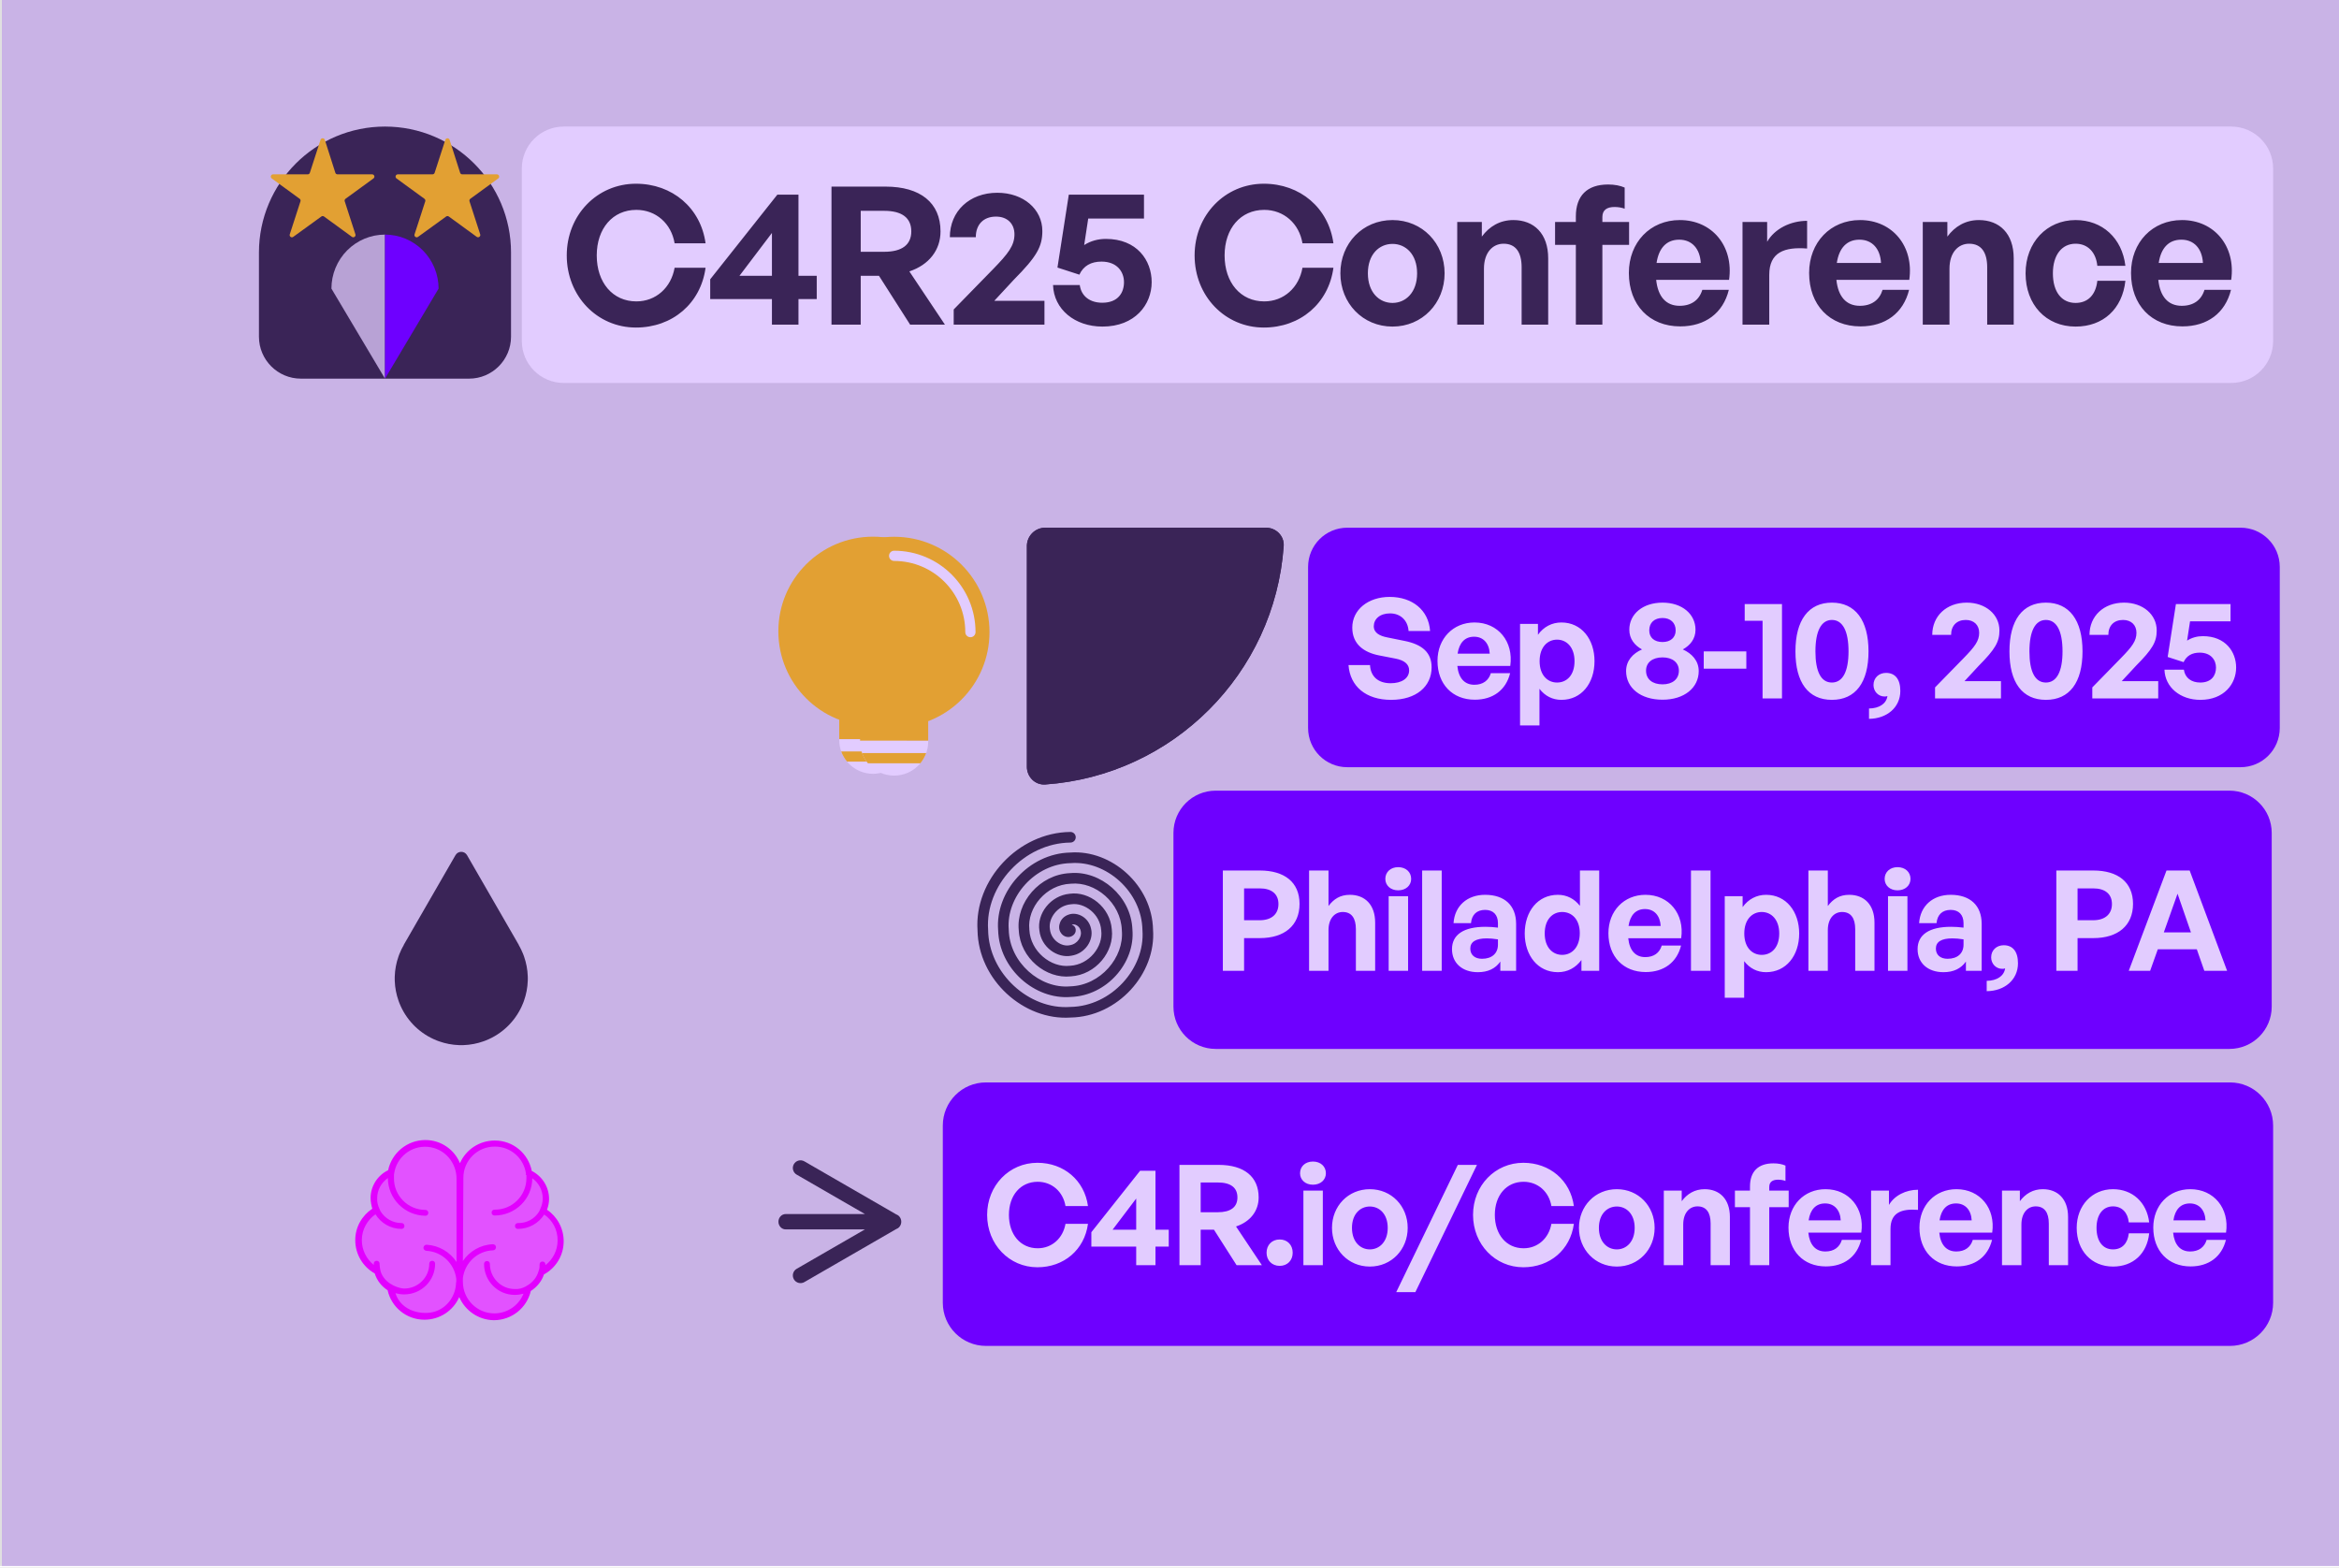
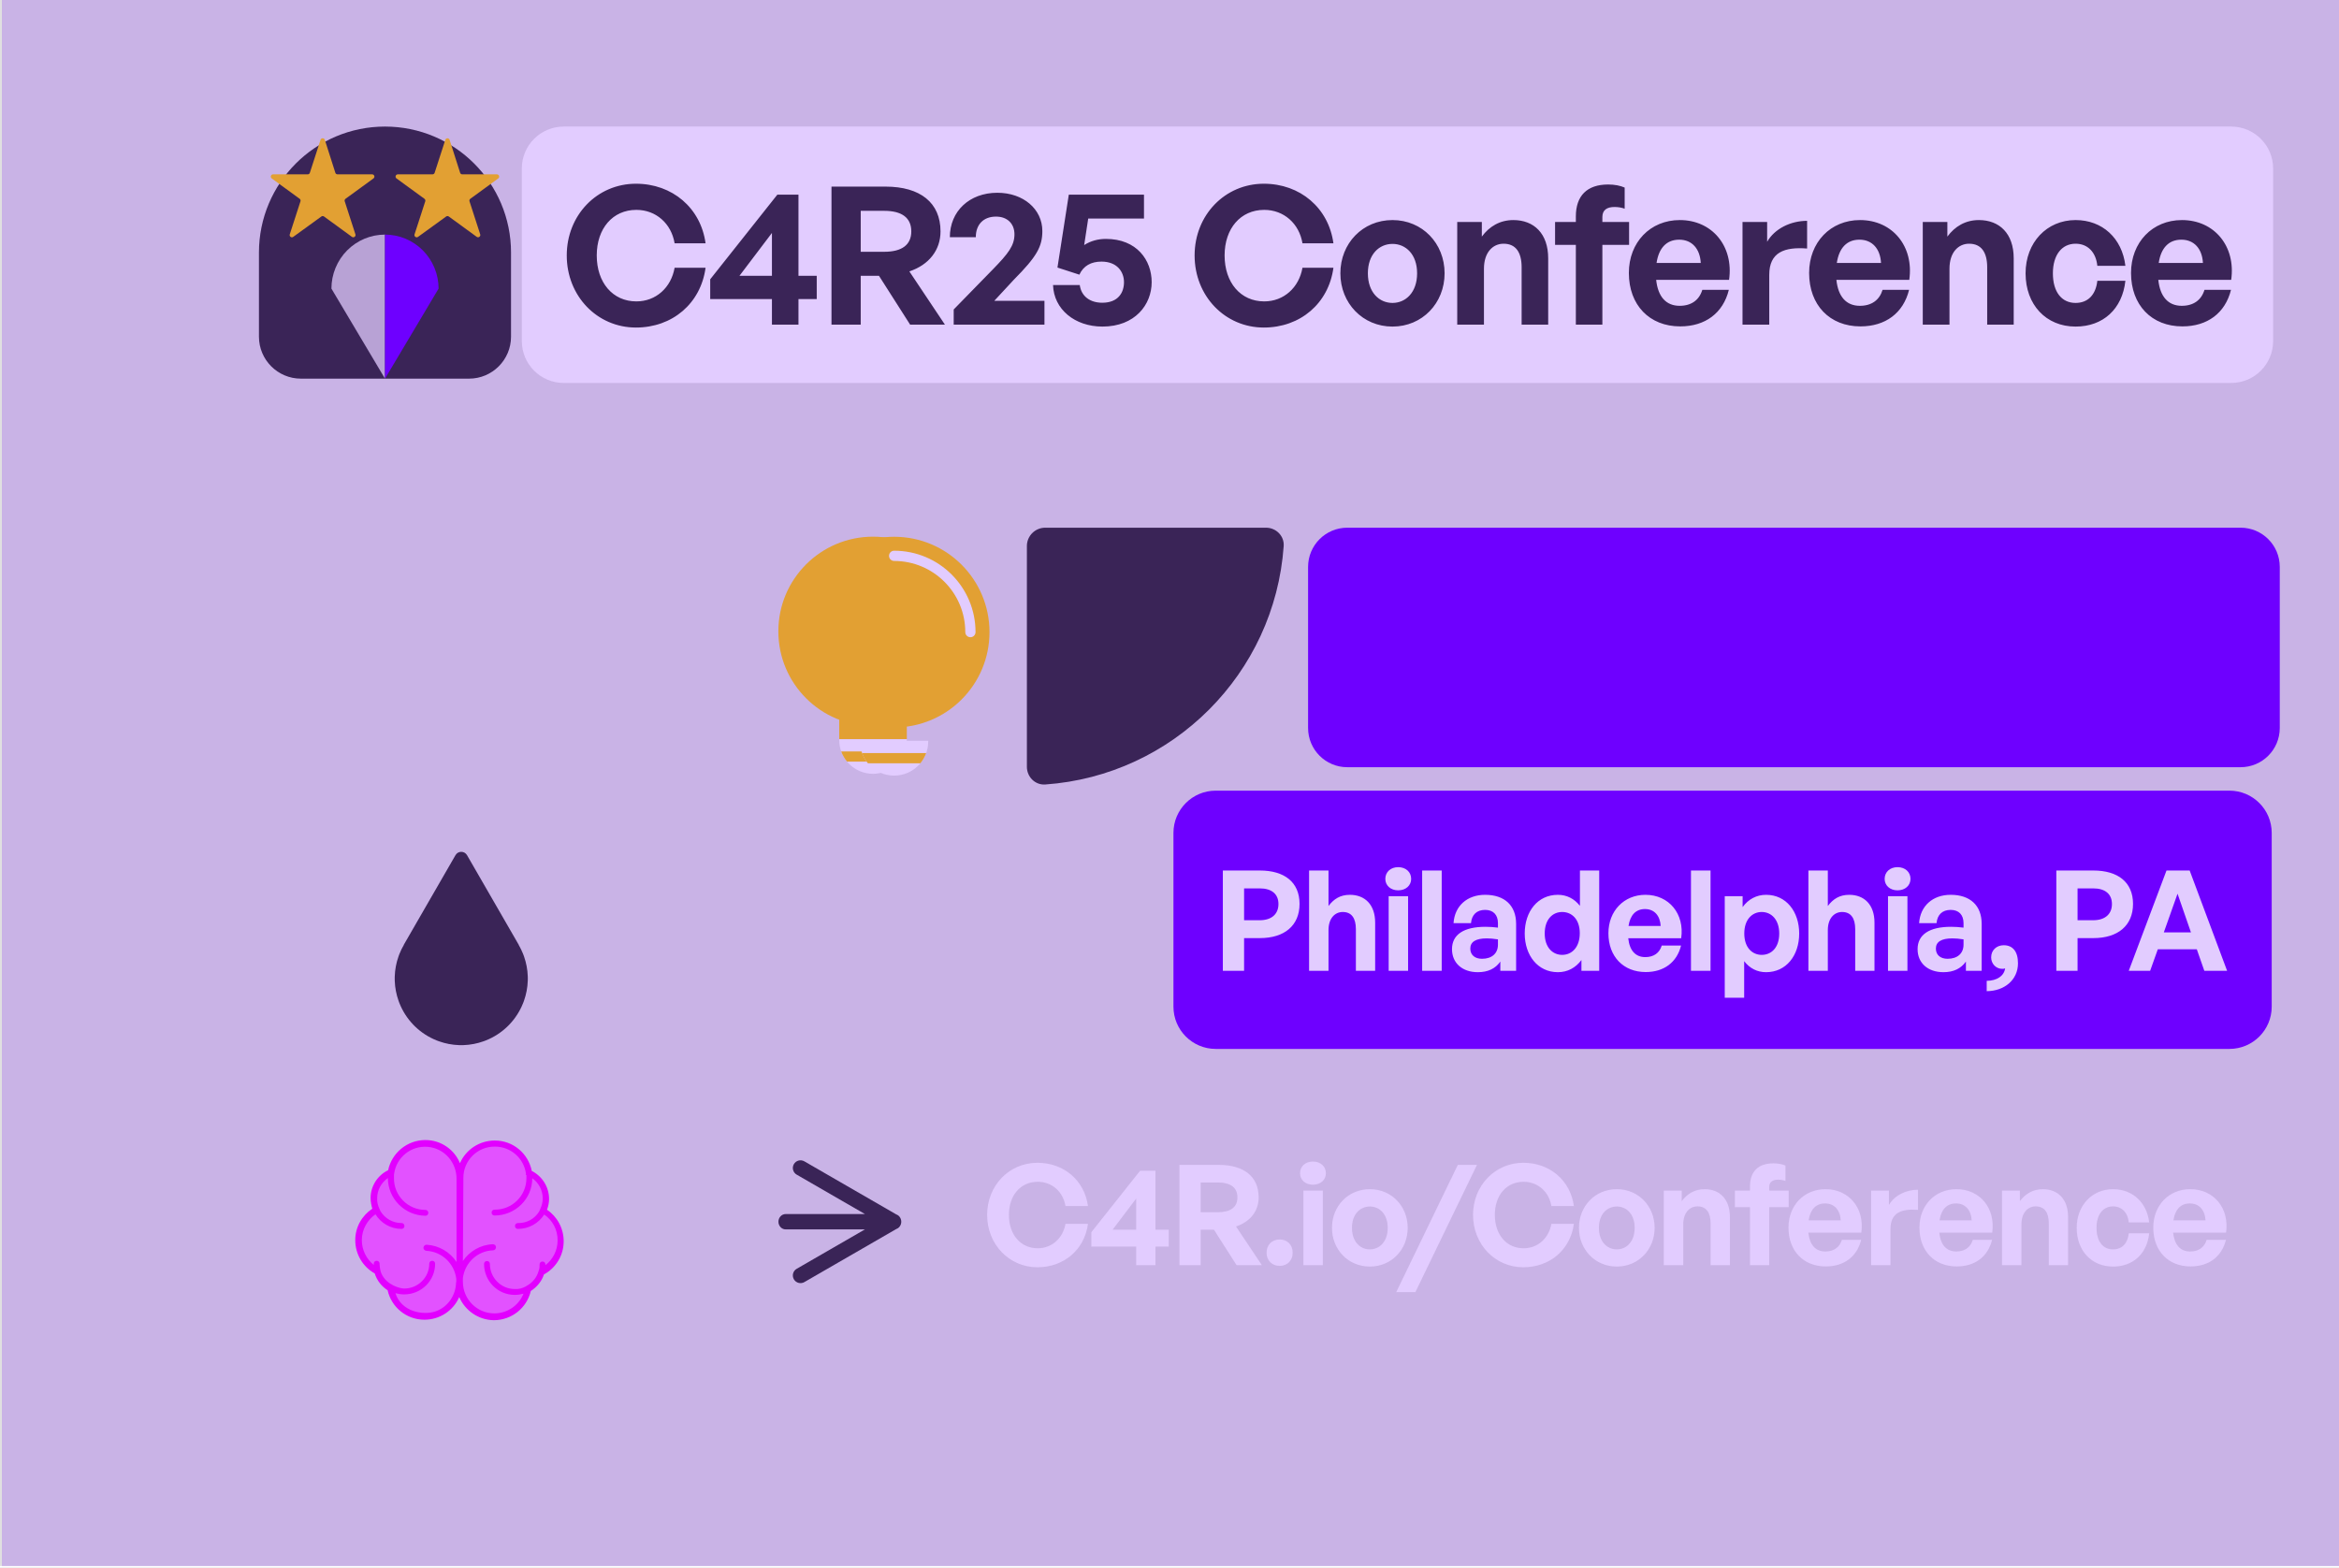
<svg xmlns="http://www.w3.org/2000/svg" width="361" height="242" viewBox="0 0 361 242" fill="none">
  <rect x="0" y="0" width="361" height="242" fill="#808080" stroke="none" />
  <g clip-path="url(#clip0_3_53129)">
    <rect width="361" height="242" fill="white" />
    <g clip-path="url(#clip1_3_53129)">
      <g clip-path="url(#clip2_3_53129)">
        <path d="M362.437 -0.292H-348.984V241.708H362.437V-0.292Z" fill="#E0E0E0" />
        <path d="M134.739 112.052C142.808 112.052 149.349 105.511 149.349 97.443C149.349 89.374 142.808 82.833 134.739 82.833C126.67 82.833 120.13 89.374 120.13 97.443C120.13 105.511 126.67 112.052 134.739 112.052Z" fill="#FFC800" />
        <path fill-rule="evenodd" clip-rule="evenodd" d="M133.957 85.755C133.957 85.322 134.308 84.971 134.741 84.971C141.629 84.971 147.212 90.555 147.212 97.443C147.212 97.876 146.861 98.227 146.428 98.227C145.995 98.227 145.644 97.876 145.644 97.443C145.644 91.421 140.762 86.539 134.741 86.539C134.308 86.539 133.957 86.188 133.957 85.755Z" fill="white" />
        <path d="M139.959 111.033H129.524V114.097H139.959V111.033Z" fill="#FFC800" />
        <path d="M129.524 114.097H139.959V114.216C139.959 117.098 137.623 119.434 134.742 119.434C131.86 119.434 129.524 117.098 129.524 114.216V114.097Z" fill="white" />
        <path d="M139.65 115.982C139.443 116.558 139.137 117.088 138.753 117.55H130.727C130.342 117.088 130.036 116.558 129.829 115.982H139.65Z" fill="#FFC800" />
-         <path d="M161.326 121.083C159.763 121.194 158.488 119.912 158.488 118.345V84.285C158.488 82.718 159.758 81.447 161.326 81.447H195.385C196.953 81.447 198.234 82.723 198.124 84.286C196.734 103.969 181.01 119.694 161.326 121.083Z" fill="#2D2D2D" />
-         <path d="M344.177 167.067H152.167C148.491 167.067 145.512 170.047 145.512 173.722V201.081C145.512 204.756 148.491 207.735 152.167 207.735H344.177C347.852 207.735 350.832 204.756 350.832 201.081V173.722C350.832 170.047 347.852 167.067 344.177 167.067Z" fill="#6E00FF" />
        <path d="M160.115 195.597C155.76 195.597 152.354 192.062 152.354 187.513C152.354 182.986 155.76 179.471 160.115 179.471C164.19 179.471 167.38 182.188 167.919 186.155H164.448C164.082 183.934 162.357 182.403 160.158 182.403C157.507 182.403 155.717 184.494 155.717 187.513C155.717 190.553 157.507 192.665 160.158 192.665C162.357 192.665 164.06 191.113 164.448 188.892H167.919C167.38 192.903 164.19 195.597 160.115 195.597ZM180.383 192.406H178.335V195.274H175.36V192.406H168.439V190.186L175.964 180.7H178.335V189.798H180.383V192.406ZM171.717 189.798H175.36V184.991L171.717 189.798ZM185.313 195.274H182.037V179.795H188.095C191.997 179.795 194.26 181.606 194.26 184.818C194.26 186.909 192.967 188.569 190.768 189.302L194.756 195.274H190.854L187.362 189.798H185.313V195.274ZM185.313 182.511V187.103H187.944C189.927 187.103 190.984 186.327 190.984 184.818C190.984 183.287 189.927 182.511 187.944 182.511H185.313ZM199.512 193.355C199.512 194.541 198.693 195.381 197.507 195.381C196.322 195.381 195.481 194.541 195.481 193.355C195.481 192.148 196.322 191.307 197.507 191.307C198.693 191.307 199.512 192.148 199.512 193.355ZM204.637 181.088C204.637 182.102 203.817 182.856 202.632 182.856C201.467 182.856 200.649 182.102 200.649 181.088C200.649 180.032 201.467 179.278 202.632 179.278C203.817 179.278 204.637 180.032 204.637 181.088ZM204.163 195.274H201.166V183.761H204.163V195.274ZM211.421 195.489C208.08 195.489 205.579 192.859 205.579 189.517C205.579 186.155 208.08 183.546 211.421 183.546C214.763 183.546 217.263 186.155 217.263 189.517C217.263 192.859 214.763 195.489 211.421 195.489ZM211.421 192.838C212.908 192.838 214.18 191.652 214.18 189.517C214.18 187.383 212.908 186.219 211.421 186.219C209.933 186.219 208.662 187.383 208.662 189.517C208.662 191.652 209.933 192.838 211.421 192.838ZM218.447 199.435H215.494L225 179.795H227.954L218.447 199.435ZM235.11 195.597C230.754 195.597 227.348 192.062 227.348 187.513C227.348 182.986 230.754 179.471 235.11 179.471C239.186 179.471 242.376 182.188 242.912 186.155H239.443C239.075 183.934 237.349 182.403 235.151 182.403C232.501 182.403 230.711 184.494 230.711 187.513C230.711 190.553 232.501 192.665 235.151 192.665C237.349 192.665 239.052 191.113 239.443 188.892H242.912C242.376 192.903 239.186 195.597 235.11 195.597ZM249.537 195.489C246.195 195.489 243.694 192.859 243.694 189.517C243.694 186.155 246.195 183.546 249.537 183.546C252.878 183.546 255.374 186.155 255.374 189.517C255.374 192.859 252.878 195.489 249.537 195.489ZM249.537 192.838C251.024 192.838 252.295 191.652 252.295 189.517C252.295 187.383 251.024 186.219 249.537 186.219C248.044 186.219 246.773 187.383 246.773 189.517C246.773 191.652 248.044 192.838 249.537 192.838ZM259.788 189V195.274H256.791V183.761H259.555V185.4C260.395 184.258 261.578 183.546 263.089 183.546C265.392 183.546 266.99 185.055 266.99 187.836V195.274H264.016V188.849C264.016 187.146 263.345 186.198 261.987 186.198C260.803 186.198 259.788 187.146 259.788 189ZM273.066 195.274H270.092V186.327H267.766V183.761H270.092V183.136C270.092 180.852 271.323 179.558 273.713 179.558C274.448 179.558 275.072 179.687 275.568 179.903V182.274C275.241 182.145 274.816 182.08 274.425 182.08C273.608 182.08 273.066 182.403 273.066 183.201V183.761H276.063V186.327H273.066V195.274ZM281.79 195.468C278.343 195.468 276.034 193.075 276.034 189.474C276.034 186.047 278.431 183.546 281.749 183.546C285.394 183.546 287.808 186.5 287.271 190.25H279.096C279.294 192.126 280.198 193.161 281.726 193.161C283.044 193.161 283.924 192.514 284.274 191.372H287.248C286.601 193.98 284.595 195.468 281.79 195.468ZM281.685 185.745C280.285 185.745 279.399 186.65 279.142 188.354H284.099C284.012 186.758 283.108 185.745 281.685 185.745ZM291.779 189.69V195.274H288.782V183.761H291.54V185.982C292.38 184.516 294.17 183.632 296.024 183.632V186.737C293.482 186.543 291.779 187.146 291.779 189.69ZM302.001 195.468C298.555 195.468 296.246 193.075 296.246 189.474C296.246 186.047 298.637 183.546 301.96 183.546C305.599 183.546 308.013 186.5 307.477 190.25H299.307C299.5 192.126 300.403 193.161 301.937 193.161C303.249 193.161 304.135 192.514 304.48 191.372H307.453C306.806 193.98 304.806 195.468 302.001 195.468ZM301.896 185.745C300.491 185.745 299.61 186.65 299.348 188.354H304.31C304.223 186.758 303.319 185.745 301.896 185.745ZM311.984 189V195.274H308.987V183.761H311.745V185.4C312.591 184.258 313.775 183.546 315.285 183.546C317.588 183.546 319.186 185.055 319.186 187.836V195.274H316.212V188.849C316.212 187.146 315.542 186.198 314.183 186.198C312.999 186.198 311.984 187.146 311.984 189ZM326.12 195.489C322.802 195.489 320.516 193.032 320.516 189.517C320.516 186.068 322.889 183.546 326.12 183.546C329.117 183.546 331.339 185.573 331.706 188.677H328.557C328.405 187.146 327.478 186.198 326.12 186.198C324.568 186.198 323.577 187.469 323.577 189.517C323.577 191.588 324.551 192.838 326.12 192.838C327.502 192.838 328.388 191.932 328.557 190.358H331.706C331.362 193.528 329.204 195.489 326.12 195.489ZM338.091 195.468C334.645 195.468 332.336 193.075 332.336 189.474C332.336 186.047 334.732 183.546 338.05 183.546C341.695 183.546 344.109 186.5 343.567 190.25H335.397C335.595 192.126 336.499 193.161 338.027 193.161C339.345 193.161 340.226 192.514 340.575 191.372H343.549C342.902 193.98 340.896 195.468 338.091 195.468ZM337.986 185.745C336.587 185.745 335.7 186.65 335.444 188.354H340.4C340.313 186.758 339.409 185.745 337.986 185.745Z" fill="white" />
        <path d="M138.004 112.277C146.131 112.277 152.718 105.689 152.718 97.563C152.718 89.436 146.131 82.848 138.004 82.848C129.877 82.848 123.289 89.436 123.289 97.563C123.289 105.689 129.877 112.277 138.004 112.277Z" fill="#FFC800" />
        <path fill-rule="evenodd" clip-rule="evenodd" d="M137.212 85.791C137.212 85.354 137.565 85.001 138.001 85.001C144.939 85.001 150.563 90.625 150.563 97.563C150.563 97.999 150.21 98.352 149.773 98.352C149.337 98.352 148.983 97.999 148.983 97.563C148.983 91.498 144.066 86.581 138.001 86.581C137.565 86.581 137.212 86.227 137.212 85.791Z" fill="white" />
-         <path d="M143.257 111.251H132.747V114.337H143.257V111.251Z" fill="#FFC800" />
        <path d="M132.747 114.337H143.258V114.457C143.258 117.359 140.905 119.712 138.002 119.712C135.099 119.712 132.747 117.359 132.747 114.457V114.337Z" fill="white" />
        <path d="M142.948 116.235C142.739 116.816 142.43 117.349 142.043 117.815H133.959C133.571 117.349 133.263 116.816 133.054 116.235H142.948Z" fill="#FFC800" />
        <path d="M161.326 121.083C159.763 121.194 158.488 119.912 158.488 118.345V84.285C158.488 82.718 159.758 81.447 161.326 81.447H195.385C196.953 81.447 198.234 82.723 198.124 84.286C196.734 103.969 181.01 119.694 161.326 121.083Z" fill="#2D2D2D" />
        <path d="M345.809 81.447H207.938C204.597 81.447 201.889 84.156 201.889 87.496V112.365C201.889 115.706 204.597 118.415 207.938 118.415H345.809C349.15 118.415 351.858 115.706 351.858 112.365V87.496C351.858 84.156 349.15 81.447 345.809 81.447Z" fill="#6E00FF" />
-         <path d="M220.955 102.996C220.955 105.949 218.583 108.019 214.703 108.019C210.801 108.019 208.365 105.928 208.128 102.651H211.448C211.534 104.354 212.633 105.454 214.639 105.454C216.298 105.454 217.484 104.721 217.484 103.47C217.484 102.5 216.73 101.918 215.414 101.659L212.871 101.164C210.521 100.71 208.71 99.439 208.71 96.874C208.71 94.114 211.146 92.13 214.488 92.13C217.958 92.13 220.502 94.157 220.718 97.391H217.398C217.29 95.774 216.169 94.674 214.531 94.674C212.935 94.674 212.03 95.579 212.03 96.658C212.03 97.714 213 98.167 214.121 98.383L216.773 98.921C219.489 99.46 220.955 100.71 220.955 102.996ZM227.619 107.997C224.169 107.997 221.862 105.604 221.862 102.004C221.862 98.576 224.255 96.076 227.575 96.076C231.218 96.076 233.633 99.029 233.094 102.78H224.923C225.117 104.656 226.023 105.69 227.554 105.69C228.869 105.69 229.753 105.044 230.097 103.901H233.073C232.426 106.51 230.421 107.997 227.619 107.997ZM227.511 98.275C226.109 98.275 225.225 99.18 224.966 100.883H229.925C229.839 99.288 228.933 98.275 227.511 98.275ZM246.096 102.047C246.096 105.454 244.09 108.019 240.988 108.019C239.629 108.019 238.463 107.437 237.6 106.316V111.964H234.603V96.291H237.367V97.973C238.247 96.744 239.519 96.076 240.988 96.076C244.09 96.076 246.096 98.662 246.096 102.047ZM243.011 102.047C243.011 99.891 241.787 98.727 240.317 98.727C238.854 98.727 237.623 99.87 237.623 102.047C237.623 104.224 238.854 105.346 240.317 105.346C241.787 105.346 243.011 104.246 243.011 102.047ZM262.179 103.578C262.179 106.165 259.94 107.997 256.598 107.997C253.187 107.997 250.971 106.165 250.971 103.578C250.971 101.983 252.003 100.862 253.426 100.236C252.283 99.611 251.467 98.598 251.467 97.197C251.467 94.782 253.537 93.014 256.598 93.014C259.613 93.014 261.683 94.782 261.683 97.197C261.683 98.598 260.867 99.611 259.724 100.236C261.124 100.862 262.179 101.983 262.179 103.578ZM254.546 97.304C254.546 98.404 255.321 99.094 256.598 99.094C257.823 99.094 258.622 98.404 258.622 97.304C258.622 96.119 257.823 95.386 256.598 95.386C255.321 95.386 254.546 96.119 254.546 97.304ZM254.05 103.513C254.05 104.829 255.024 105.626 256.598 105.626C258.126 105.626 259.118 104.829 259.118 103.513C259.118 102.263 258.126 101.465 256.598 101.465C255.024 101.465 254.05 102.263 254.05 103.513ZM269.527 103.212H262.955V100.538H269.527V103.212ZM275.031 107.803H272.034V95.817H269.276V93.23H275.031V107.803ZM277.107 100.538C277.107 95.709 279.137 93.014 282.734 93.014C286.332 93.014 288.385 95.709 288.385 100.538C288.385 105.346 286.379 108.019 282.734 108.019C279.09 108.019 277.107 105.346 277.107 100.538ZM280.192 100.538C280.192 103.664 281.055 105.346 282.734 105.346C284.396 105.346 285.3 103.664 285.3 100.538C285.3 97.391 284.396 95.687 282.734 95.687C281.096 95.687 280.192 97.391 280.192 100.538ZM293.295 106.639C293.295 109.226 291.178 110.929 288.461 110.951V109.355C290.059 109.334 291.137 108.601 291.307 107.437C291.114 107.502 290.986 107.502 290.858 107.502C289.884 107.502 289.155 106.704 289.155 105.734C289.155 104.613 289.994 103.858 291.097 103.858C292.473 103.858 293.295 104.807 293.295 106.639ZM308.83 105.13V107.803H298.654V106.1L303.074 101.573C304.754 99.849 305.465 98.943 305.465 97.671C305.465 96.485 304.666 95.687 303.395 95.687C301.995 95.687 301.132 96.571 301.132 97.994H298.222C298.222 95.084 300.421 93.014 303.546 93.014C306.456 93.014 308.591 94.847 308.591 97.304C308.591 99.073 307.943 100.193 305.401 102.758L303.202 105.13H308.83ZM310.136 100.538C310.136 95.709 312.165 93.014 315.763 93.014C319.361 93.014 321.414 95.709 321.414 100.538C321.414 105.346 319.408 108.019 315.763 108.019C312.118 108.019 310.136 105.346 310.136 100.538ZM313.221 100.538C313.221 103.664 314.084 105.346 315.763 105.346C317.425 105.346 318.329 103.664 318.329 100.538C318.329 97.391 317.425 95.687 315.763 95.687C314.124 95.687 313.221 97.391 313.221 100.538ZM333.1 105.13V107.803H322.924V106.1L327.344 101.573C329.029 99.849 329.741 98.943 329.741 97.671C329.741 96.485 328.942 95.687 327.671 95.687C326.265 95.687 325.402 96.571 325.402 97.994H322.492C322.492 95.084 324.691 93.014 327.822 93.014C330.732 93.014 332.866 94.847 332.866 97.304C332.866 99.073 332.219 100.193 329.671 102.758L327.472 105.13H333.1ZM339.602 108.019C336.499 108.019 334.149 106.079 334.062 103.363H337.059C337.234 104.634 338.225 105.346 339.584 105.346C341.351 105.346 342.016 104.224 342.016 103.039C342.016 101.897 341.263 100.732 339.497 100.732C338.33 100.732 337.467 101.207 337.018 102.198L334.557 101.4L335.829 93.23H344.261V95.903H338.01L337.555 98.878C338.289 98.404 339.129 98.188 339.992 98.188C343.462 98.188 345.124 100.581 345.124 103.039C345.124 105.54 343.269 108.019 339.602 108.019Z" fill="white" />
-         <path fill-rule="evenodd" clip-rule="evenodd" d="M166.029 129.218C166.033 129.67 165.671 130.04 165.219 130.046C158.007 130.121 152.047 136.756 152.504 143.469L152.506 143.492L152.506 143.515C152.591 150.289 158.853 155.863 165.152 155.418L165.175 155.416H165.198C171.56 155.319 176.758 149.45 176.326 143.585L176.324 143.563L176.323 143.54C176.217 137.615 170.722 132.801 165.273 133.22L165.25 133.222L165.228 133.222C159.715 133.339 155.281 138.445 155.686 143.459L155.687 143.482L155.688 143.504C155.816 148.582 160.542 152.633 165.141 152.241L165.163 152.239L165.186 152.238C169.849 152.102 173.523 147.763 173.145 143.599L173.143 143.576L173.142 143.553C172.997 139.323 169.035 136.035 165.289 136.396L165.266 136.399L165.244 136.399C161.429 136.555 158.519 140.125 158.866 143.44L158.868 143.462L158.869 143.485C159.033 146.867 162.221 149.397 165.117 149.066L165.14 149.063L165.163 149.062C168.128 148.892 170.279 146.089 169.966 143.628L169.963 143.605L169.961 143.582C169.784 141.047 167.367 139.277 165.326 139.569L165.303 139.573L165.28 139.575C163.163 139.756 161.771 141.783 162.041 143.389L162.044 143.413L162.047 143.437C162.229 145.126 163.867 146.138 165.048 145.9L165.072 145.895L165.095 145.892C166.369 145.711 166.999 144.476 166.804 143.732L166.798 143.708L166.793 143.683C166.714 143.281 166.477 142.995 166.198 142.829C165.899 142.651 165.629 142.653 165.503 142.701L165.477 142.711L165.449 142.719C165.436 142.723 165.425 142.727 165.413 142.732C165.74 142.815 165.994 143.097 166.026 143.452C166.094 144.222 165.422 144.568 165.024 144.616C164.544 144.673 164.045 144.455 163.739 143.989C163.382 143.491 163.419 142.848 163.612 142.374C163.823 141.85 164.272 141.375 164.945 141.161C165.637 140.908 166.42 141.056 167.035 141.421C167.673 141.801 168.213 142.458 168.395 143.342C168.834 145.084 167.503 147.19 165.349 147.51C163.196 147.928 160.715 146.222 160.421 143.637C160.006 141.063 162.107 138.217 165.117 137.945C168.112 137.531 171.339 140.007 171.594 143.445C172.012 146.858 169.147 150.46 165.28 150.696C161.439 151.12 157.456 147.875 157.235 143.587C156.803 139.326 160.435 134.97 165.154 134.764C169.839 134.326 174.587 138.332 174.777 143.474C175.227 148.58 170.827 153.698 165.257 153.875C159.722 154.331 154.216 149.558 154.051 143.568C153.585 137.615 158.747 131.735 165.17 131.586C171.553 131.109 177.823 136.648 177.96 143.487C178.448 150.29 172.517 156.928 165.246 157.053C158.014 157.549 150.979 151.248 150.869 143.558C150.362 135.901 157.068 128.493 165.202 128.408C165.654 128.403 166.024 128.766 166.029 129.218ZM165.106 143.108C165.106 143.108 165.106 143.107 165.106 143.106V143.108Z" fill="#2D2D2D" />
        <path d="M344.093 122.033H187.634C184.031 122.033 181.11 124.954 181.11 128.556V155.374C181.11 158.976 184.031 161.897 187.634 161.897H344.093C347.695 161.897 350.616 158.976 350.616 155.374V128.556C350.616 124.954 347.695 122.033 344.093 122.033Z" fill="#6E00FF" />
        <path d="M194.448 144.793H192.012V149.838H188.735V134.359H194.448C198.221 134.359 200.571 136.148 200.571 139.512C200.571 142.874 198.221 144.793 194.448 144.793ZM194.427 137.118H192.012V142.034H194.427C196.281 142.034 197.315 141.063 197.315 139.533C197.315 138.002 196.281 137.118 194.427 137.118ZM205.04 143.564V149.838H202.044V134.359H205.04V139.835C205.838 138.779 206.83 138.11 208.339 138.11C210.646 138.11 212.241 139.619 212.241 142.4V149.838H209.266V143.413C209.266 141.711 208.598 140.762 207.239 140.762C206.054 140.762 205.04 141.711 205.04 143.564ZM217.798 135.652C217.798 136.666 216.979 137.42 215.793 137.42C214.629 137.42 213.81 136.666 213.81 135.652C213.81 134.596 214.629 133.842 215.793 133.842C216.979 133.842 217.798 134.596 217.798 135.652ZM217.324 149.838H214.327V138.325H217.324V149.838ZM222.513 149.838H219.494V134.359H222.513V149.838ZM231.56 149.838V148.415C230.806 149.493 229.663 150.053 228.089 150.053C225.696 150.053 224.101 148.652 224.101 146.496C224.101 144.254 225.911 143.047 229.275 143.047C229.922 143.047 230.482 143.09 231.193 143.176V142.486C231.193 141.193 230.46 140.438 229.21 140.438C227.917 140.438 227.141 141.193 227.033 142.486H224.338C224.51 139.835 226.429 138.11 229.21 138.11C232.228 138.11 233.996 139.77 233.996 142.594V149.838H231.56ZM226.925 146.41C226.925 147.38 227.615 147.984 228.736 147.984C230.266 147.984 231.193 147.143 231.193 145.806V144.987C230.482 144.879 229.986 144.836 229.469 144.836C227.766 144.836 226.925 145.375 226.925 146.41ZM235.326 144.082C235.326 140.675 237.332 138.11 240.44 138.11C241.816 138.11 242.983 138.714 243.846 139.813V134.359H246.82V149.838H244.079V148.177C243.175 149.385 241.927 150.053 240.44 150.053C237.332 150.053 235.326 147.444 235.326 144.082ZM238.411 144.082C238.411 146.237 239.641 147.38 241.105 147.38C242.592 147.38 243.822 146.216 243.822 144.038C243.822 141.861 242.574 140.762 241.105 140.762C239.641 140.762 238.411 141.883 238.411 144.082ZM253.998 150.032C250.552 150.032 248.242 147.639 248.242 144.038C248.242 140.611 250.633 138.11 253.957 138.11C257.602 138.11 260.016 141.063 259.474 144.815H251.304C251.496 146.69 252.406 147.725 253.934 147.725C255.252 147.725 256.132 147.078 256.476 145.936H259.456C258.809 148.544 256.803 150.032 253.998 150.032ZM253.893 140.309C252.488 140.309 251.607 141.214 251.345 142.918H256.307C256.22 141.322 255.316 140.309 253.893 140.309ZM264.004 149.838H260.984V134.359H264.004V149.838ZM277.685 144.082C277.685 147.488 275.679 150.053 272.576 150.053C271.218 150.053 270.052 149.471 269.194 148.35V153.998H266.197V138.325H268.955V140.007C269.842 138.779 271.113 138.11 272.576 138.11C275.679 138.11 277.685 140.697 277.685 144.082ZM274.606 144.082C274.606 141.926 273.375 140.762 271.906 140.762C270.442 140.762 269.212 141.904 269.212 144.082C269.212 146.259 270.442 147.38 271.906 147.38C273.375 147.38 274.606 146.281 274.606 144.082ZM282.105 143.564V149.838H279.108V134.359H282.105V139.835C282.904 138.779 283.895 138.11 285.405 138.11C287.715 138.11 289.307 139.619 289.307 142.4V149.838H286.333V143.413C286.333 141.711 285.662 140.762 284.303 140.762C283.12 140.762 282.105 141.711 282.105 143.564ZM294.864 135.652C294.864 136.666 294.047 137.42 292.858 137.42C291.697 137.42 290.875 136.666 290.875 135.652C290.875 134.596 291.697 133.842 292.858 133.842C294.047 133.842 294.864 134.596 294.864 135.652ZM294.392 149.838H291.394V138.325H294.392V149.838ZM303.418 149.838V148.415C302.66 149.493 301.517 150.053 299.949 150.053C297.552 150.053 295.96 148.652 295.96 146.496C295.96 144.254 297.768 143.047 301.132 143.047C301.78 143.047 302.34 143.09 303.051 143.176V142.486C303.051 141.193 302.316 140.438 301.068 140.438C299.774 140.438 298.998 141.193 298.887 142.486H296.193C296.368 139.835 298.287 138.11 301.068 138.11C304.083 138.11 305.85 139.77 305.85 142.594V149.838H303.418ZM298.782 146.41C298.782 147.38 299.471 147.984 300.59 147.984C302.124 147.984 303.051 147.143 303.051 145.806V144.987C302.34 144.879 301.844 144.836 301.325 144.836C299.622 144.836 298.782 145.375 298.782 146.41ZM311.454 148.674C311.454 151.26 309.343 152.964 306.626 152.985V151.39C308.218 151.368 309.296 150.635 309.471 149.471C309.273 149.536 309.145 149.536 309.016 149.536C308.048 149.536 307.314 148.738 307.314 147.768C307.314 146.647 308.153 145.893 309.256 145.893C310.632 145.893 311.454 146.841 311.454 148.674ZM323.087 144.793H320.65V149.838H317.373V134.359H323.087C326.86 134.359 329.21 136.148 329.21 139.512C329.21 142.874 326.86 144.793 323.087 144.793ZM323.064 137.118H320.65V142.034H323.064C324.918 142.034 325.956 141.063 325.956 139.533C325.956 138.002 324.918 137.118 323.064 137.118ZM340.214 149.838L339.054 146.518H333.036L331.852 149.838H328.551L334.377 134.359H337.951L343.73 149.838H340.214ZM336.08 137.938L333.963 143.909H338.15L336.08 137.938Z" fill="white" />
        <path d="M80.72 154.865C80.73 154.84 80.739 154.815 80.749 154.79C80.766 154.746 80.784 154.701 80.8 154.657C80.823 154.597 80.844 154.536 80.866 154.475C80.869 154.464 80.874 154.454 80.878 154.443C81.22 153.471 81.418 152.444 81.454 151.392C81.454 151.38 81.454 151.369 81.456 151.356C81.457 151.288 81.459 151.221 81.46 151.153C81.46 151.114 81.46 151.074 81.46 151.034C81.46 150.995 81.46 150.955 81.46 150.916C81.46 150.848 81.457 150.781 81.456 150.713C81.456 150.701 81.456 150.69 81.454 150.677C81.419 149.624 81.22 148.597 80.878 147.626C80.874 147.615 80.869 147.605 80.866 147.593C80.844 147.533 80.822 147.471 80.8 147.412C80.783 147.367 80.766 147.323 80.749 147.278C80.739 147.253 80.73 147.229 80.72 147.204C80.53 146.731 80.309 146.279 80.059 145.848L80.071 145.841L72.08 131.99C71.684 131.305 70.697 131.305 70.301 131.99L62.31 145.843L62.322 145.85C62.072 146.279 61.85 146.731 61.662 147.204C61.652 147.229 61.642 147.254 61.632 147.279C61.615 147.323 61.597 147.368 61.581 147.412C61.558 147.473 61.537 147.533 61.515 147.594C61.512 147.605 61.507 147.615 61.504 147.627C61.161 148.597 60.962 149.625 60.927 150.678C60.927 150.69 60.927 150.701 60.926 150.713C60.924 150.781 60.922 150.849 60.922 150.916C60.922 150.956 60.922 150.996 60.922 151.035C60.922 151.074 60.922 151.115 60.922 151.154C60.922 151.222 60.924 151.289 60.926 151.357C60.926 151.369 60.926 151.38 60.927 151.393C60.962 152.445 61.161 153.473 61.504 154.444C61.507 154.454 61.512 154.465 61.515 154.476C61.537 154.537 61.559 154.597 61.581 154.658C61.598 154.703 61.615 154.746 61.632 154.79C61.642 154.815 61.652 154.84 61.662 154.867C62.16 156.111 62.883 157.215 63.771 158.143C63.778 158.151 63.788 158.16 63.795 158.168C63.839 158.214 63.883 158.26 63.929 158.304C63.973 158.349 64.018 158.393 64.062 158.435C64.072 158.445 64.081 158.453 64.089 158.462C65.015 159.35 66.118 160.073 67.362 160.573C67.387 160.582 67.412 160.593 67.439 160.603C67.483 160.62 67.526 160.637 67.57 160.654C67.631 160.677 67.691 160.698 67.753 160.721C67.763 160.724 67.773 160.728 67.784 160.732C68.755 161.075 69.782 161.273 70.833 161.31C70.845 161.31 70.858 161.31 70.869 161.31C70.936 161.312 71.004 161.314 71.071 161.315C71.11 161.315 71.15 161.315 71.189 161.315C71.229 161.315 71.269 161.315 71.308 161.315C71.376 161.315 71.443 161.312 71.51 161.31C71.522 161.31 71.534 161.31 71.546 161.31C72.598 161.273 73.625 161.075 74.595 160.732C74.606 160.729 74.616 160.725 74.626 160.721C74.688 160.699 74.749 160.677 74.809 160.654C74.853 160.637 74.897 160.62 74.941 160.603C74.966 160.593 74.992 160.583 75.018 160.573C76.261 160.073 77.364 159.35 78.29 158.462C78.299 158.453 78.308 158.443 78.317 158.435C78.362 158.392 78.407 158.348 78.451 158.304C78.496 158.26 78.539 158.214 78.584 158.168C78.592 158.16 78.6 158.151 78.609 158.143C79.496 157.216 80.22 156.112 80.718 154.867L80.72 154.865Z" fill="#2D2D2D" />
        <path d="M70.989 181.822C70.989 178.853 68.622 176.448 65.653 176.448C62.985 176.448 60.768 178.365 60.354 180.958C58.813 181.596 57.724 183.137 57.686 184.903C57.686 185.542 57.837 186.181 58.1 186.745C56.446 187.647 55.357 189.413 55.357 191.405C55.357 193.509 56.521 195.313 58.288 196.215C58.588 197.342 59.34 198.281 60.317 198.845C60.768 201.325 62.947 203.204 65.54 203.242C68.509 203.242 70.914 200.875 70.914 197.906L70.989 181.859V181.822Z" fill="#FF66FF" />
        <path d="M70.988 181.822C70.988 178.853 73.394 176.486 76.362 176.486C79.03 176.486 81.247 178.477 81.624 181.033C83.164 181.709 84.254 183.212 84.216 185.016C84.216 185.655 84.066 186.294 83.803 186.857C85.418 187.797 86.508 189.526 86.508 191.555C86.508 193.584 85.306 195.463 83.54 196.327C83.239 197.455 82.488 198.394 81.473 198.921C80.984 201.401 78.805 203.279 76.212 203.242C73.243 203.242 70.876 200.837 70.876 197.868L70.951 181.822H70.988Z" fill="#FF66FF" />
        <path fill-rule="evenodd" clip-rule="evenodd" d="M84.443 186.669C84.63 186.143 84.743 185.617 84.743 185.054C84.743 183.175 83.653 181.521 82.075 180.732C81.549 178.064 79.219 176.035 76.363 176.035C73.958 176.035 71.891 177.463 70.989 179.53C70.125 177.425 68.058 175.96 65.653 175.96C62.835 175.96 60.467 177.951 59.903 180.619C58.325 181.371 57.198 183.024 57.198 184.903C57.198 185.467 57.31 186.031 57.461 186.557C55.883 187.609 54.83 189.375 54.83 191.404C54.83 193.622 56.032 195.538 57.837 196.553C58.175 197.643 58.889 198.544 59.828 199.146C60.392 201.739 62.722 203.693 65.503 203.693C67.907 203.693 69.975 202.265 70.877 200.198C71.778 202.265 73.808 203.73 76.212 203.768C78.993 203.768 81.323 201.851 81.925 199.259C82.864 198.658 83.616 197.755 83.954 196.703C85.758 195.726 86.998 193.809 86.998 191.592C86.998 189.563 85.983 187.759 84.405 186.707L84.443 186.669ZM70.388 197.868C70.388 199.897 69.11 201.776 67.194 202.415C65.277 203.054 61.929 202.464 61.031 199.597C61.444 199.709 61.933 199.785 62.383 199.785C65.014 199.785 67.156 197.68 67.156 195.05C67.156 194.787 66.968 194.599 66.705 194.599C66.442 194.599 66.254 194.787 66.254 195.05C66.254 197.154 64.526 198.883 62.383 198.883C61.782 198.883 59.697 198.375 58.885 196.609C58.584 195.952 58.588 195.05 58.588 195.05C58.588 194.787 58.4 194.599 58.137 194.599C57.874 194.599 57.686 194.787 57.686 195.05V195.237C56.559 194.336 55.845 192.945 55.845 191.404C55.845 189.751 56.709 188.285 57.949 187.421C58.776 188.774 60.279 189.676 61.97 189.676C62.233 189.676 62.421 189.488 62.421 189.225C62.421 188.962 62.233 188.774 61.97 188.774C60.617 188.774 59.415 188.06 58.738 186.97L58.55 186.557C58.325 186.068 58.175 185.504 58.212 184.941C58.212 183.663 58.851 182.536 59.866 181.822C59.866 185.016 62.459 187.609 65.653 187.647C65.916 187.647 66.104 187.458 66.104 187.195C66.104 186.932 65.916 186.745 65.653 186.745C62.947 186.745 60.767 184.528 60.805 181.822V181.333L60.843 181.07C61.219 178.627 63.436 176.787 66.028 177.012C68.622 177.237 70.501 179.454 70.463 182.01V182.386V194.787C69.449 193.246 67.758 192.231 65.841 192.118C65.578 192.118 65.39 192.307 65.352 192.57C65.352 192.833 65.54 193.02 65.803 193.058C68.208 193.171 70.162 195.05 70.425 197.417V197.943L70.388 197.868ZM84.179 195.351V195.162C84.179 194.899 83.991 194.711 83.728 194.711C83.465 194.711 83.278 194.899 83.278 195.162C83.278 195.425 83.278 195.689 83.202 195.952L83.127 196.177C82.864 197.154 82.188 197.981 81.286 198.469L81.098 198.582C80.609 198.845 80.046 198.996 79.445 198.958C77.34 198.958 75.611 197.229 75.611 195.087C75.611 194.824 75.423 194.636 75.16 194.636C74.897 194.636 74.71 194.824 74.71 195.087C74.71 197.718 76.814 199.86 79.445 199.86C79.933 199.86 80.384 199.785 80.798 199.672C80.083 201.476 78.317 202.716 76.288 202.716C73.62 202.716 71.44 200.536 71.44 197.831V197.267C71.741 194.899 73.695 193.058 76.1 192.983C76.363 192.983 76.551 192.757 76.551 192.494C76.551 192.231 76.326 192.044 76.062 192.044C74.146 192.118 72.455 193.133 71.44 194.636L71.515 182.273V181.785C71.515 179.116 73.695 176.936 76.401 176.974C78.844 176.974 80.835 178.778 81.173 181.108V181.371H81.248V181.859C81.248 184.565 79.031 186.745 76.326 186.707C76.062 186.707 75.874 186.895 75.874 187.158C75.874 187.421 76.062 187.609 76.326 187.609C79.519 187.609 82.15 185.054 82.15 181.859C83.127 182.536 83.766 183.701 83.766 184.978C83.766 185.542 83.616 186.106 83.39 186.594L83.202 187.008C82.526 188.098 81.323 188.811 79.933 188.774C79.67 188.774 79.482 188.962 79.482 189.225C79.482 189.488 79.67 189.676 79.933 189.676C81.624 189.676 83.127 188.811 83.991 187.458C85.269 188.323 86.096 189.826 86.059 191.48C86.059 193.02 85.307 194.411 84.179 195.275V195.351Z" fill="#FF00FF" />
        <path d="M138.339 189.691C138.745 189.547 139.047 189.162 139.094 188.695C139.097 188.664 139.1 188.633 139.1 188.603C139.102 188.547 139.1 188.492 139.094 188.436C139.046 187.97 138.743 187.586 138.337 187.443L124.143 179.247C123.576 178.92 122.852 179.114 122.525 179.681C122.198 180.248 122.392 180.972 122.958 181.3L133.494 187.383H121.258C120.643 187.383 120.143 187.913 120.143 188.567C120.143 189.221 120.643 189.752 121.258 189.752H133.495L122.958 195.835C122.392 196.162 122.198 196.887 122.525 197.453C122.852 198.02 123.576 198.214 124.143 197.887L138.339 189.691Z" fill="#2D2D2D" />
        <path d="M344.36 19.535H87.011C83.435 19.535 80.536 22.434 80.536 26.011V52.633C80.536 56.209 83.435 59.108 87.011 59.108H344.36C347.936 59.108 350.835 56.209 350.835 52.633V26.011C350.835 22.434 347.936 19.535 344.36 19.535Z" fill="white" />
        <path d="M98.155 50.555C92.161 50.555 87.472 45.688 87.472 39.426C87.472 33.194 92.161 28.357 98.155 28.357C103.764 28.357 108.157 32.096 108.898 37.556H104.12C103.616 34.5 101.242 32.393 98.215 32.393C94.564 32.393 92.101 35.271 92.101 39.426C92.101 43.61 94.564 46.519 98.215 46.519C101.242 46.519 103.586 44.382 104.12 41.325H108.898C108.157 46.845 103.764 50.555 98.155 50.555ZM126.055 46.163H123.236V50.109H119.14V46.163H109.614V43.106L119.971 30.048H123.236V42.572H126.055V46.163ZM114.126 42.572H119.14V35.954L114.126 42.572ZM132.843 50.109H128.332V28.802H136.671C142.042 28.802 145.159 31.295 145.159 35.716C145.159 38.595 143.378 40.88 140.351 41.889L145.841 50.109H140.47L135.662 42.572H132.843V50.109ZM132.843 32.541V38.862H136.464C139.194 38.862 140.648 37.794 140.648 35.716C140.648 33.609 139.194 32.541 136.464 32.541H132.843ZM161.201 46.43V50.109H147.194V47.765L153.277 41.533C155.592 39.159 156.571 37.913 156.571 36.162C156.571 34.529 155.473 33.431 153.723 33.431C151.794 33.431 150.606 34.648 150.606 36.607H146.6C146.6 32.6 149.627 29.752 153.93 29.752C157.936 29.752 160.875 32.274 160.875 35.657C160.875 38.091 159.984 39.634 156.482 43.165L153.455 46.43H161.201ZM170.152 50.406C165.879 50.406 162.644 47.735 162.525 43.996H166.65C166.887 45.747 168.252 46.726 170.122 46.726C172.555 46.726 173.476 45.183 173.476 43.551C173.476 41.978 172.437 40.376 170.004 40.376C168.401 40.376 167.214 41.029 166.59 42.394L163.207 41.296L164.958 30.048H176.562V33.728H167.956L167.332 37.824C168.342 37.171 169.499 36.874 170.686 36.874C175.464 36.874 177.749 40.168 177.749 43.551C177.749 46.993 175.197 50.406 170.152 50.406ZM195.058 50.555C189.064 50.555 184.375 45.688 184.375 39.426C184.375 33.194 189.064 28.357 195.058 28.357C200.667 28.357 205.059 32.096 205.801 37.556H201.023C200.519 34.5 198.144 32.393 195.118 32.393C191.468 32.393 189.004 35.271 189.004 39.426C189.004 43.61 191.468 46.519 195.118 46.519C198.144 46.519 200.489 44.382 201.023 41.325H205.801C205.059 46.845 200.667 50.555 195.058 50.555ZM214.916 50.406C210.316 50.406 206.873 46.786 206.873 42.186C206.873 37.556 210.316 33.966 214.916 33.966C219.516 33.966 222.958 37.556 222.958 42.186C222.958 46.786 219.516 50.406 214.916 50.406ZM214.916 46.756C216.963 46.756 218.714 45.124 218.714 42.186C218.714 39.248 216.963 37.645 214.916 37.645C212.868 37.645 211.117 39.248 211.117 42.186C211.117 45.124 212.868 46.756 214.916 46.756ZM229.033 41.474V50.109H224.908V34.262H228.706V36.518C229.864 34.945 231.496 33.966 233.573 33.966C236.749 33.966 238.947 36.043 238.947 39.871V50.109H234.848V41.266C234.848 38.922 233.929 37.616 232.06 37.616C230.428 37.616 229.033 38.922 229.033 41.474ZM247.309 50.109H243.216V37.794H240.009V34.262H243.216V33.402C243.216 30.256 244.907 28.476 248.202 28.476C249.21 28.476 250.068 28.654 250.75 28.95V32.215C250.307 32.037 249.712 31.948 249.181 31.948C248.05 31.948 247.309 32.393 247.309 33.491V34.262H251.432V37.794H247.309V50.109ZM259.322 50.377C254.575 50.377 251.397 47.083 251.397 42.127C251.397 37.408 254.692 33.966 259.264 33.966C264.279 33.966 267.602 38.031 266.862 43.195H255.613C255.882 45.777 257.124 47.201 259.235 47.201C261.042 47.201 262.261 46.311 262.733 44.738H266.827C265.941 48.329 263.182 50.377 259.322 50.377ZM259.17 36.993C257.246 36.993 256.027 38.239 255.672 40.583H262.494C262.378 38.387 261.13 36.993 259.17 36.993ZM273.066 42.423V50.109H268.938V34.262H272.74V37.319C273.894 35.301 276.361 34.084 278.909 34.084V38.358C275.411 38.091 273.066 38.922 273.066 42.423ZM287.137 50.377C282.391 50.377 279.218 47.083 279.218 42.127C279.218 37.408 282.513 33.966 287.079 33.966C292.094 33.966 295.418 38.031 294.677 43.195H283.429C283.697 45.777 284.945 47.201 287.05 47.201C288.863 47.201 290.076 46.311 290.555 44.738H294.648C293.756 48.329 290.998 50.377 287.137 50.377ZM286.992 36.993C285.061 36.993 283.849 38.239 283.493 40.583H290.315C290.199 38.387 288.951 36.993 286.992 36.993ZM300.882 41.474V50.109H296.759V34.262H300.555V36.518C301.716 34.945 303.348 33.966 305.424 33.966C308.597 33.966 310.795 36.043 310.795 39.871V50.109H306.702V41.266C306.702 38.922 305.78 37.616 303.908 37.616C302.276 37.616 300.882 38.922 300.882 41.474ZM320.347 50.406C315.775 50.406 312.626 47.023 312.626 42.186C312.626 37.438 315.892 33.966 320.347 33.966C324.469 33.966 327.525 36.755 328.032 41.029H323.7C323.49 38.922 322.213 37.616 320.347 37.616C318.207 37.616 316.842 39.367 316.842 42.186C316.842 45.035 318.177 46.756 320.347 46.756C322.242 46.756 323.461 45.51 323.7 43.343H328.032C327.554 47.706 324.586 50.406 320.347 50.406ZM336.826 50.377C332.074 50.377 328.901 47.083 328.901 42.127C328.901 37.408 332.196 33.966 336.762 33.966C341.777 33.966 345.101 38.031 344.36 43.195H333.112C333.38 45.777 334.628 47.201 336.733 47.201C338.546 47.201 339.759 46.311 340.237 44.738H344.331C343.439 48.329 340.681 50.377 336.826 50.377ZM336.674 36.993C334.744 36.993 333.531 38.239 333.176 40.583H339.998C339.882 38.387 338.634 36.993 336.674 36.993Z" fill="#2D2D2D" />
        <path d="M39.965 38.989C39.965 28.245 48.675 19.535 59.419 19.535C70.163 19.535 78.873 28.245 78.873 38.989V51.961C78.873 55.541 75.971 58.443 72.391 58.443H46.447C42.867 58.443 39.965 55.541 39.965 51.961V38.989Z" fill="#2D2D2D" />
        <path d="M49.47 21.584C49.575 21.262 50.031 21.263 50.135 21.585L51.757 26.668C51.803 26.812 51.937 26.91 52.089 26.91H57.435C57.773 26.91 57.914 27.342 57.641 27.541L53.33 30.681C53.208 30.77 53.157 30.927 53.204 31.07L54.854 36.166C54.959 36.487 54.591 36.754 54.317 36.555L50.009 33.417C49.887 33.328 49.722 33.328 49.6 33.416L45.259 36.56C44.986 36.758 44.619 36.491 44.722 36.17L46.375 31.07C46.422 30.927 46.371 30.77 46.249 30.681L41.938 27.541C41.665 27.342 41.806 26.91 42.143 26.91H47.491C47.642 26.91 47.776 26.813 47.823 26.669L49.47 21.584Z" fill="#FFC800" />
        <path d="M68.73 21.584C68.835 21.262 69.291 21.263 69.394 21.585L71.016 26.668C71.062 26.812 71.197 26.91 71.349 26.91H76.695C77.033 26.91 77.173 27.342 76.9 27.541L72.589 30.681C72.468 30.77 72.416 30.927 72.463 31.07L74.114 36.166C74.218 36.487 73.85 36.754 73.577 36.555L69.269 33.417C69.147 33.328 68.982 33.328 68.859 33.416L64.518 36.56C64.245 36.758 63.878 36.491 63.982 36.17L65.635 31.07C65.681 30.927 65.63 30.77 65.508 30.681L61.197 27.541C60.924 27.342 61.065 26.91 61.403 26.91H66.751C66.901 26.91 67.036 26.813 67.082 26.669L68.73 21.584Z" fill="#FFC800" />
        <path d="M51.781 41.357C51.365 42.368 51.152 43.452 51.152 44.547L59.419 58.443V36.21C58.334 36.21 57.258 36.425 56.255 36.844C55.252 37.263 54.341 37.877 53.573 38.652C52.806 39.426 52.196 40.345 51.781 41.357Z" fill="#CACACA" />
        <path d="M67.061 41.357C67.477 42.368 67.691 43.452 67.691 44.547L59.422 58.443V36.21C60.508 36.21 61.584 36.425 62.587 36.844C63.589 37.263 64.501 37.877 65.269 38.652C66.037 39.426 66.646 40.345 67.061 41.357Z" fill="#6E00FF" />
      </g>
    </g>
    <g clip-path="url(#clip3_3_53129)">
      <g style="mix-blend-mode:soft-light" opacity="0.2">
        <rect x="0.289" y="-0.292" width="711.422" height="242" fill="#6E00FF" />
      </g>
    </g>
  </g>
  <defs>
    <clipPath id="clip0_3_53129">
      <rect width="361" height="242" fill="white" />
    </clipPath>
    <clipPath id="clip1_3_53129">
      <rect width="711.422" height="242" fill="white" transform="translate(-175.211)" />
    </clipPath>
    <clipPath id="clip2_3_53129">
      <rect width="711.422" height="242" fill="white" transform="translate(-348.984 -0.292)" />
    </clipPath>
    <clipPath id="clip3_3_53129">
      <rect width="711.422" height="242" fill="white" />
    </clipPath>
  </defs>
</svg>